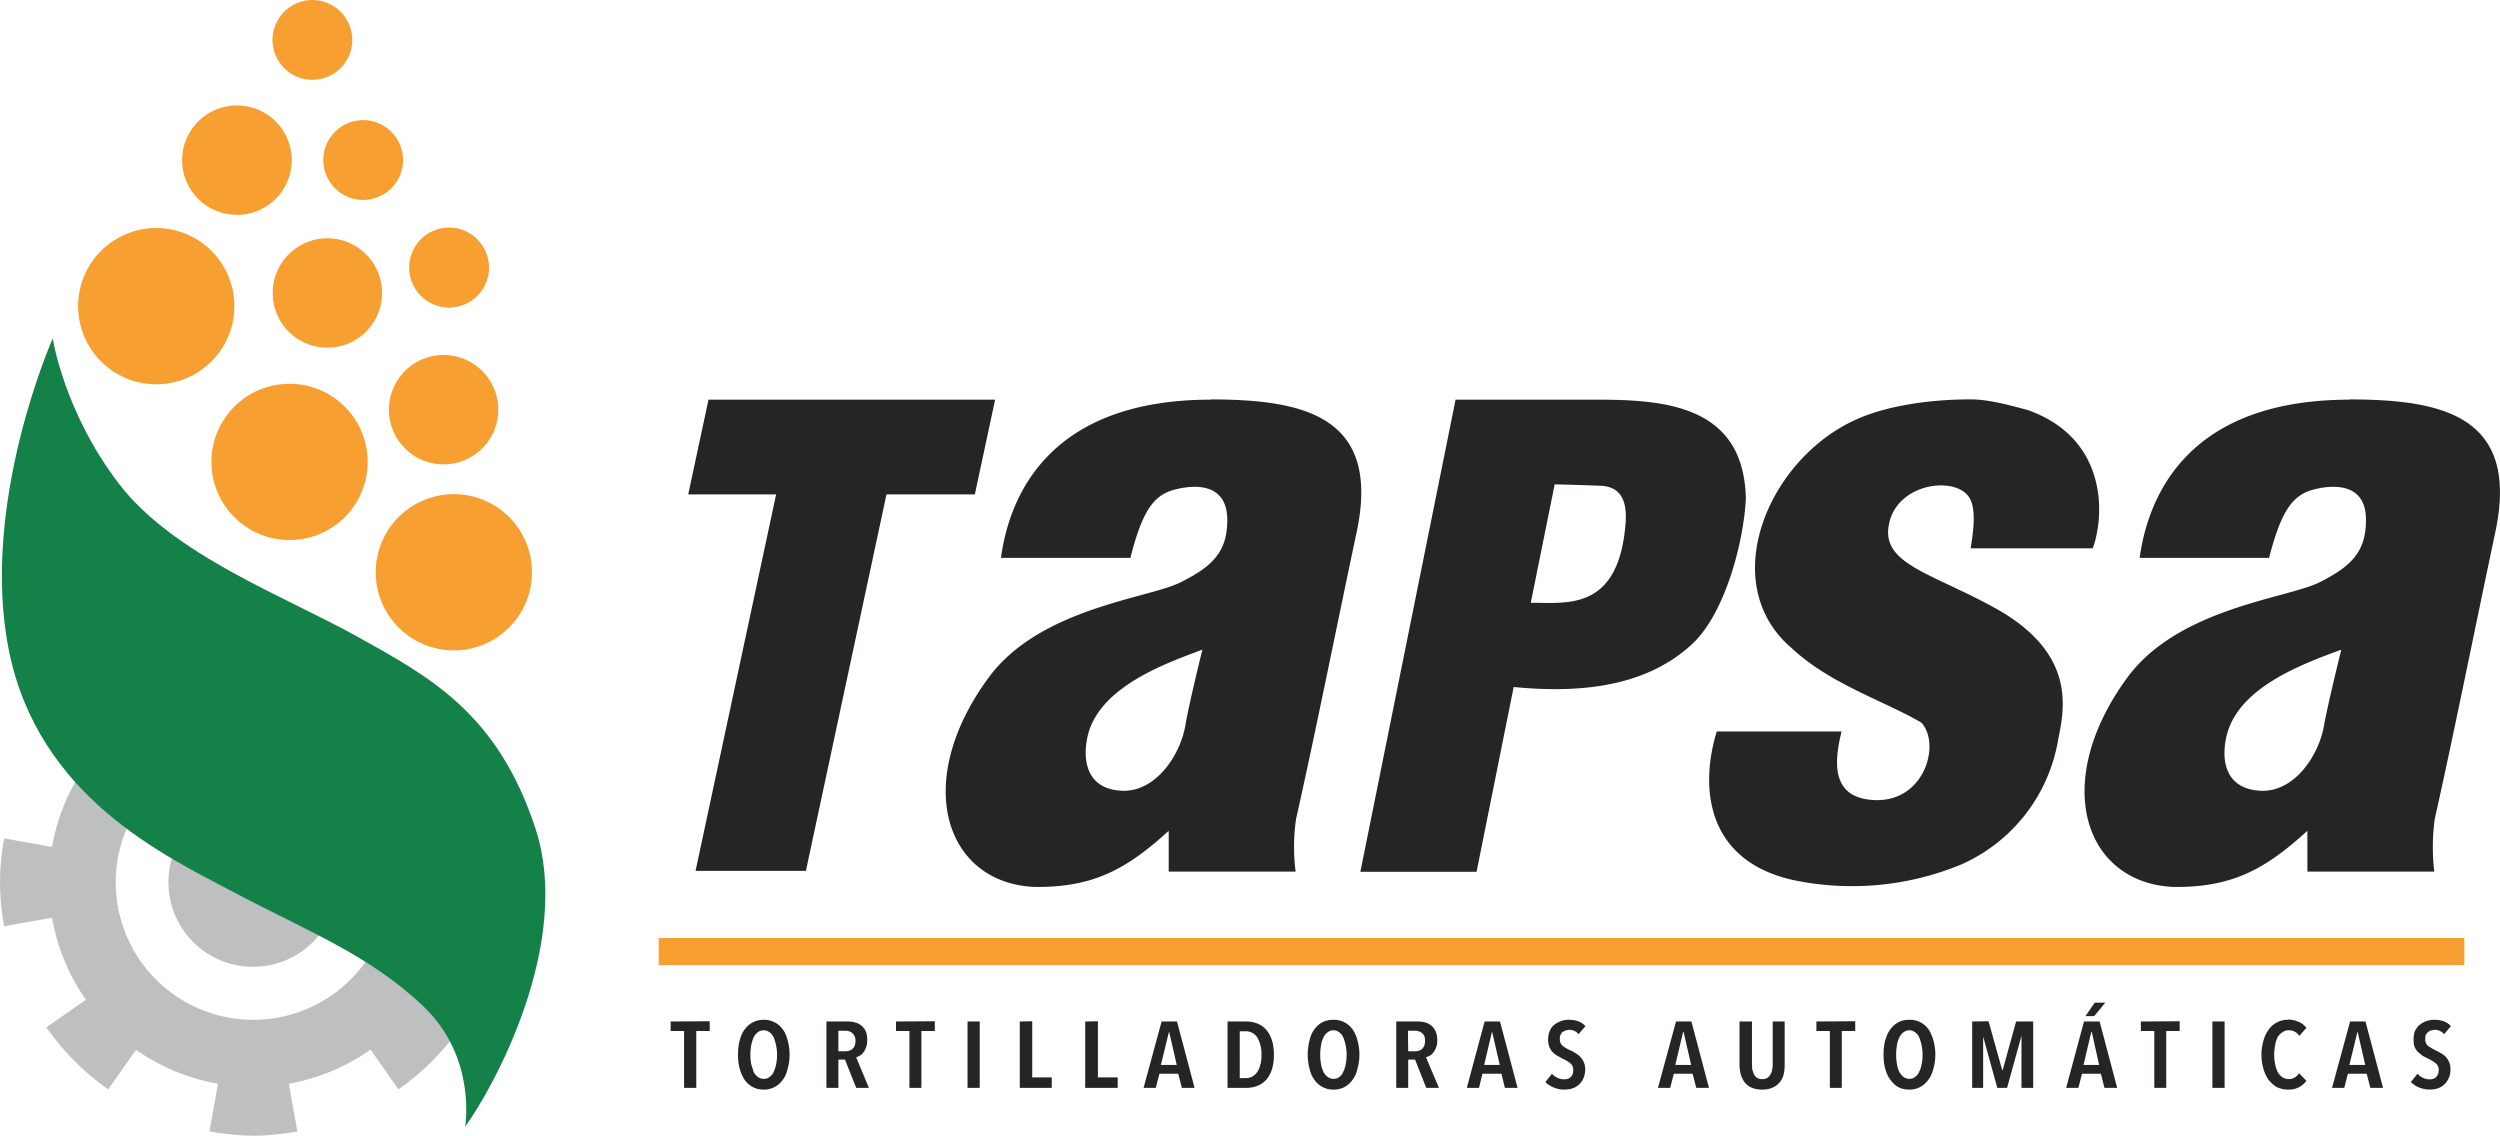
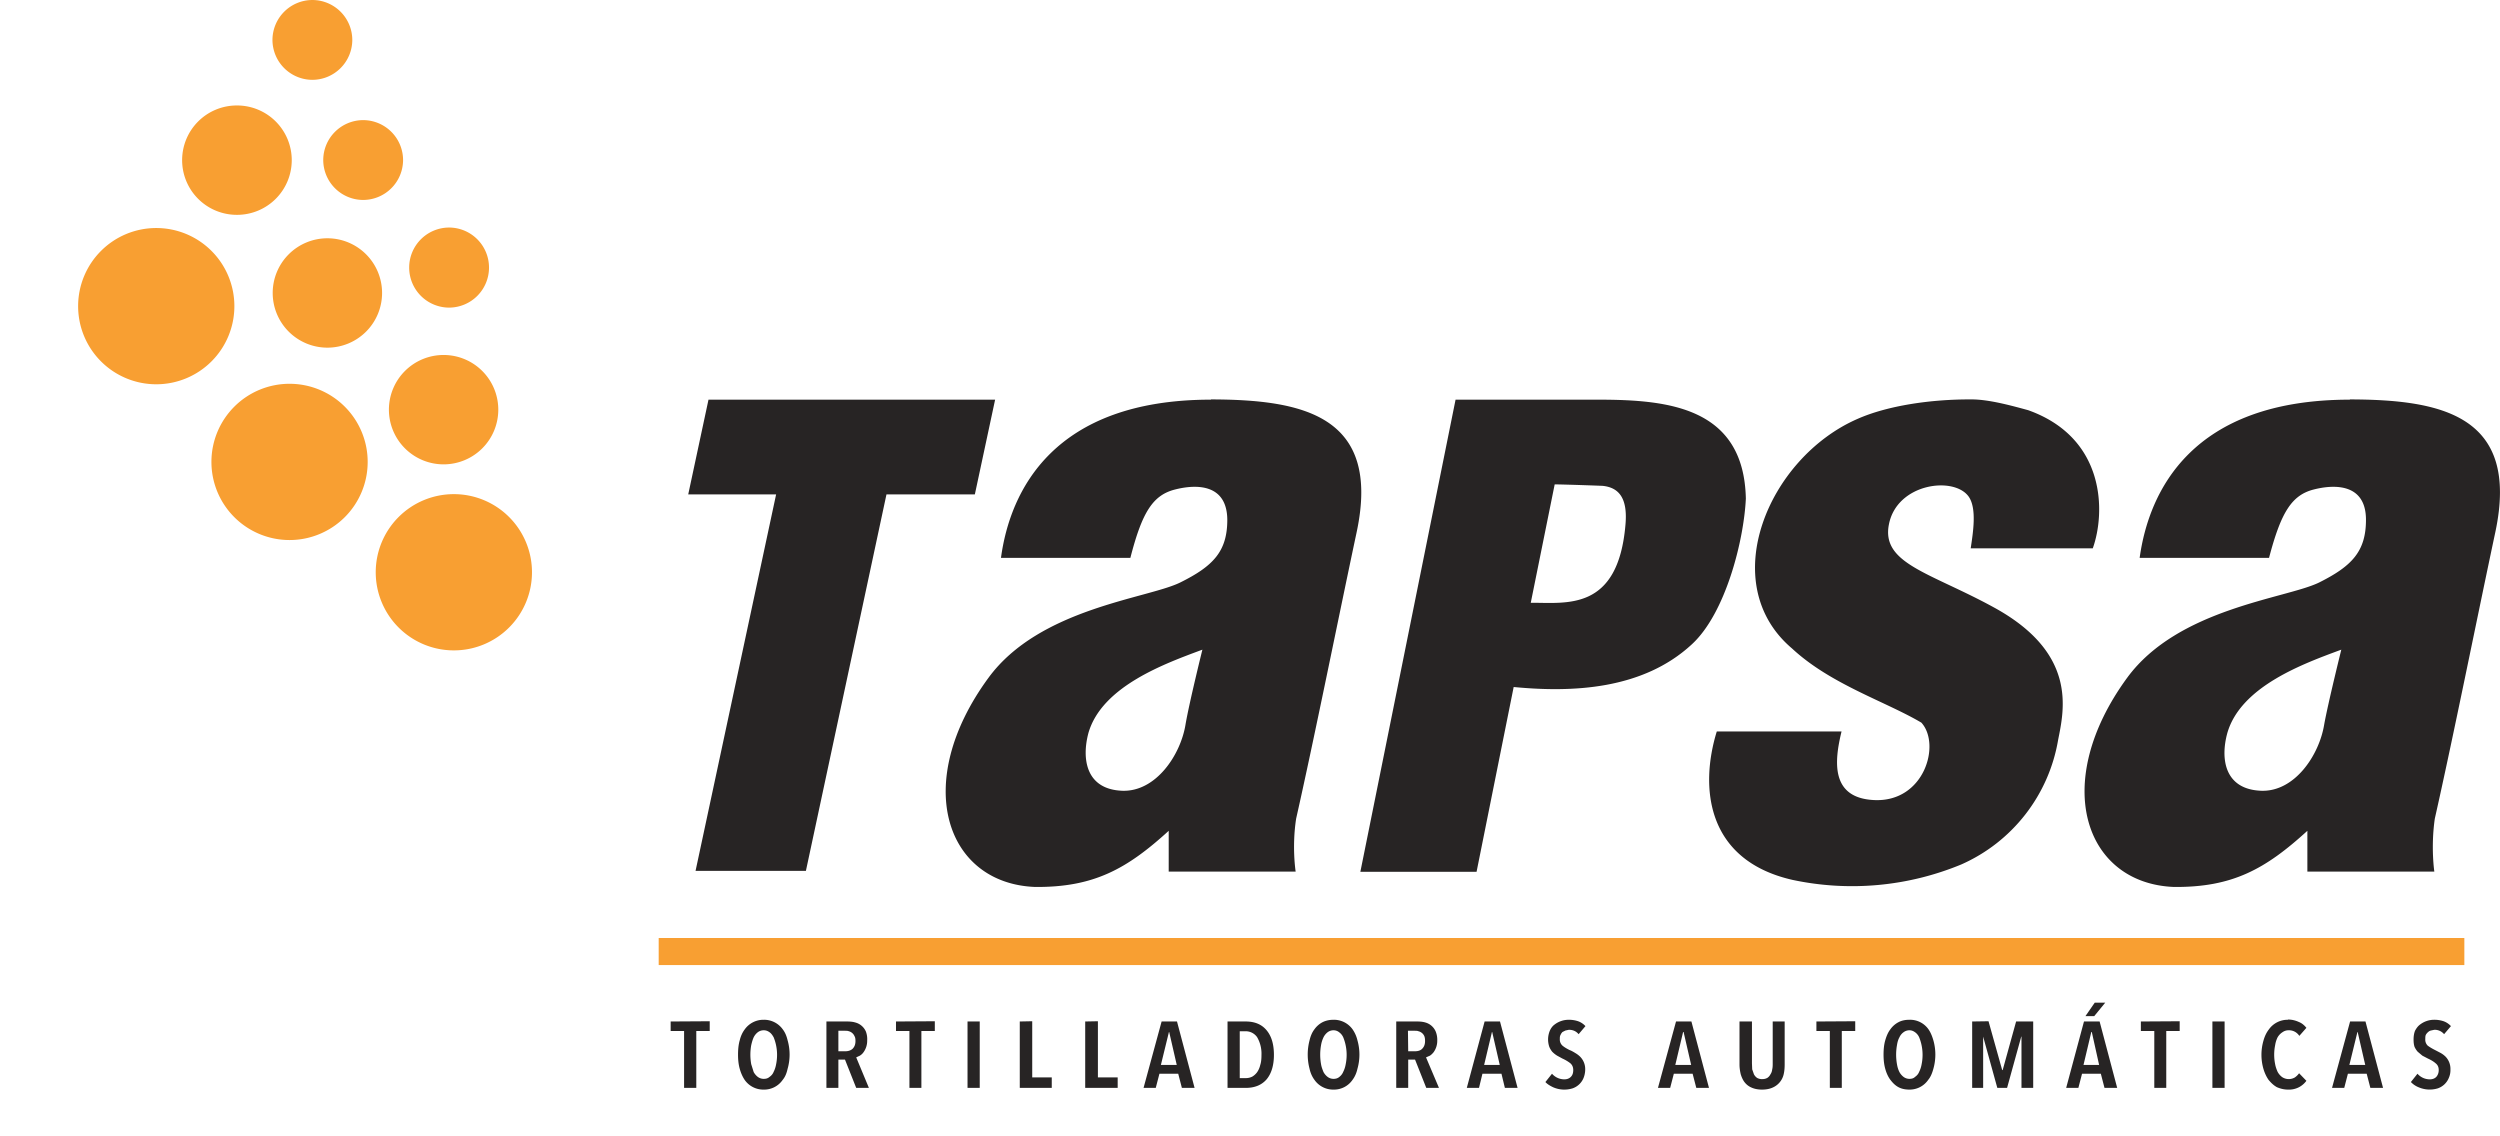
<svg xmlns="http://www.w3.org/2000/svg" xml:space="preserve" viewBox="0 0 1024 465.2">
-   <path fill="#bdbfc1" fill-rule="evenodd" d="M103.8 277.5a84 84 0 0 0-82.5 69.4l-19.6-3.5a103.8 103.8 0 0 0-1.7 18 103.8 103.8 0 0 0 1.7 18l19.6-3.5a84 84 0 0 0 13.9 33.6L19 420.8a103.8 103.8 0 0 0 25.3 25.4L55.7 430a84 84 0 0 0 33.6 13.9l-3.5 19.5a103.8 103.8 0 0 0 18 1.8 103.8 103.8 0 0 0 18-1.8l-3.5-19.5a84 84 0 0 0 33.5-14l11.4 16.3a103.8 103.8 0 0 0 25.4-25.4l-16.2-11.3a84 84 0 0 0 15.3-48.1 84 84 0 0 0-84-84zm0 27.6a56.3 56.3 0 0 1 56.3 56.3 56.3 56.3 0 0 1-56.3 56.3 56.3 56.3 0 0 1-56.4-56.3 56.3 56.3 0 0 1 56.4-56.3zm0 21.7A34.6 34.6 0 0 0 69 361.4a34.6 34.6 0 0 0 34.7 34.6 34.6 34.6 0 0 0 34.6-34.6 34.6 34.6 0 0 0-34.6-34.6z" />
-   <path fill="#148149" d="M21.6 138.6s-30 67.6-18 127.6c12 60.1 63.6 84.2 92.6 99.5 29 15.4 55 25.3 77.1 46.4 22.2 21 17.2 49.4 17.2 49.4 11.5-15.7 44.3-75.1 28.8-122.2-15.4-47-43-61.9-72.7-78.4-29.7-16.6-75.5-33.4-98-62.9s-27-59.4-27-59.4z" />
  <path fill="#f89f32" fill-rule="evenodd" d="M128 0a16.4 16.4 0 0 0-16.4 16.4 16.4 16.4 0 0 0 16.3 16.3 16.4 16.4 0 0 0 16.4-16.3A16.4 16.4 0 0 0 127.9 0zM97 43.2a22.4 22.4 0 0 0-22.4 22.4A22.4 22.4 0 0 0 97.1 88a22.4 22.4 0 0 0 22.4-22.4 22.4 22.4 0 0 0-22.4-22.4zm51.7 6a16.4 16.4 0 0 0-16.3 16.4 16.4 16.4 0 0 0 16.3 16.3 16.4 16.4 0 0 0 16.4-16.3 16.4 16.4 0 0 0-16.4-16.4zm35.3 44a16.4 16.4 0 0 0-16.4 16.4A16.4 16.4 0 0 0 184 126a16.4 16.4 0 0 0 16.3-16.4A16.4 16.4 0 0 0 184 93.2zm-120 .2a32 32 0 0 0-32 32 32 32 0 0 0 32 32 32 32 0 0 0 32-32 32 32 0 0 0-32-32zm70.1 4.2a22.4 22.4 0 0 0-22.4 22.4 22.4 22.4 0 0 0 22.4 22.4 22.4 22.4 0 0 0 22.4-22.4 22.4 22.4 0 0 0-22.4-22.4zm47.6 47.8a22.4 22.4 0 0 0-22.4 22.4 22.4 22.4 0 0 0 22.4 22.4 22.4 22.4 0 0 0 22.4-22.4 22.4 22.4 0 0 0-22.4-22.4zm-63 11.8a32 32 0 0 0-32.1 32 32 32 0 0 0 32 32 32 32 0 0 0 32-32 32 32 0 0 0-32-32zm67.2 45.2a32 32 0 0 0-32 32 32 32 0 0 0 32 32 32 32 0 0 0 32-32 32 32 0 0 0-32-32zm83.9 181.8h739.6v11.1H269.8z" />
  <path fill="#272424" d="M807.6 163.6c-16.5-.1-34.4 2.5-46.8 8-36.6 16-58.2 67.4-26.8 94 15.8 14.7 38.3 21.7 53 30.4 8.1 8.9 1.2 32.8-19.5 31.7-17.7-.9-16.2-15.8-13.2-28.1h-51.1c-7 22.7-4.5 52.7 31 60.8a117 117 0 0 0 69.1-6.3 68.2 68.2 0 0 0 39.7-51c2.5-12.6 7.9-35.6-26.3-54.3-26.1-14.3-46.2-17.9-43-34 3.3-17 27-19.9 32.8-11.2 3.2 4.9 1.7 14.3.7 21h50c5.2-14.5 5.5-45.2-26.5-56.6-5.6-1.5-15.6-4.4-23.1-4.4zm-152.2.1h-59.2l-39 193.4h47.6l15.2-75.7c23.9 2.3 52.9 1.2 73.1-17.6 13.7-12.7 21.2-42.4 22-59.6-.8-37.5-32-40.4-59.7-40.5Zm-365.2 0-8.3 38.8h36l-33 154.2h45.2l33-154.2h36.2l8.3-38.8zm205.8 0c-64.7 0-82.3 37.5-86 64.8h53c4.8-18.7 9.2-25.7 18.3-28 9-2.3 21.3-2.2 21.4 12.4 0 13-5.8 19-19.3 25.7-13.4 6.6-57.6 10.5-78.5 39-31.7 43.2-17.5 84.3 19.1 85.7 24 .2 37.6-7.4 54.7-23V357h52s-1.6-10 .2-21.7c7.6-33.7 17.2-81.7 24.8-117.4 10.2-48.1-22.7-54.2-59.7-54.3Zm466.5 0c-64.8 0-82.3 37.5-86.1 64.8h53c4.9-18.7 9.3-25.7 18.3-28 9-2.3 21.4-2.2 21.4 12.4 0 13-5.8 19-19.2 25.7-13.5 6.6-57.7 10.5-78.6 39-31.6 43.2-17.4 84.3 19.2 85.7 24 .2 37.5-7.4 54.6-23V357h52s-1.5-10 .2-21.7c7.6-33.7 17.2-81.7 24.8-117.4 10.2-48.1-22.6-54.2-59.6-54.3zm-325.7 34.7c6.8.1 19.6.6 19.6.6 7 .7 10.3 5.4 9.4 15.8-3 35.8-24.3 32-38.8 32.1zm-144.3 67.7s-5.4 21.8-6.9 30.6c-2 12.5-12.1 27.6-25.8 27.2-15-.5-16.8-13-14-23.6 5.5-19.3 31.7-28.6 46.7-34.2zm466.5 0s-5.4 21.8-7 30.6c-2 12.5-12 27.6-25.7 27.2-15.1-.5-16.9-13-14-23.6 5.5-19.3 31.6-28.6 46.7-34.2z" />
  <path fill="#272424" d="m360.2 283.9-3.8 5.5h3.6l4.5-5.5zm-545.2 7a9.4 9.4 0 0 0-7.8 4c-.9 1.2-1.6 2.7-2 4.4-.5 1.7-.7 3.7-.7 5.9 0 2.1.2 4 .7 5.8.5 1.8 1.2 3.3 2 4.5a9.3 9.3 0 0 0 7.8 4 9.2 9.2 0 0 0 7.8-4c1-1.2 1.6-2.7 2-4.5a21.3 21.3 0 0 0 0-11.7c-.4-1.7-1-3.2-2-4.5a9.4 9.4 0 0 0-7.8-3.9zm233.4 0c-1.6 0-3.1.3-4.5 1a9.4 9.4 0 0 0-3.3 2.9c-1 1.3-1.6 2.8-2 4.5a23 23 0 0 0 0 11.7c.4 1.8 1.1 3.3 2 4.5a9.3 9.3 0 0 0 7.8 4 9.2 9.2 0 0 0 7.8-4c.9-1.2 1.6-2.7 2-4.5a21.3 21.3 0 0 0 0-11.7c-.4-1.7-1.1-3.2-2-4.5a9.4 9.4 0 0 0-7.8-3.9zm96.3 0a9.5 9.5 0 0 0-5.8 2c-.8.6-1.4 1.4-1.9 2.5a9.4 9.4 0 0 0-.2 6.6 8 8 0 0 0 1.2 2c.6.6 1.2 1.1 2 1.6l2.2 1.2a16 16 0 0 1 3.2 1.9c.8.7 1.2 1.6 1.2 2.8 0 1.2-.3 2.1-1 2.8-.7.7-1.6 1-2.7 1a6.7 6.7 0 0 1-5-2.3l-2.7 3.4c.8.9 2 1.6 3.3 2.2a11.4 11.4 0 0 0 7.8.4 7.5 7.5 0 0 0 4.5-4.2c.4-1 .7-2.2.7-3.6a7.2 7.2 0 0 0-2.1-5.2 9.8 9.8 0 0 0-2-1.5c-.8-.5-1.5-.9-2.3-1.2-1.2-.6-2.2-1.2-2.9-1.8a3.4 3.4 0 0 1-1.1-2.7c0-.6 0-1.2.3-1.7.2-.5.5-.9.8-1.2l1.2-.6 1.4-.3c1.7 0 3 .6 4 1.8l2.8-3.3a7.5 7.5 0 0 0-3-2 12 12 0 0 0-4-.6zm139.6 0c-1.7 0-3.2.3-4.5 1a9.4 9.4 0 0 0-3.3 2.9c-1 1.3-1.6 2.8-2.1 4.5-.5 1.7-.7 3.7-.7 5.9 0 2.1.2 4 .7 5.8.5 1.8 1.2 3.3 2.1 4.5 1 1.3 2 2.3 3.3 3 1.3.7 2.8 1 4.5 1a9.2 9.2 0 0 0 7.7-4c1-1.2 1.6-2.7 2.1-4.5a21.3 21.3 0 0 0 0-11.7c-.5-1.7-1.1-3.2-2-4.5a9.2 9.2 0 0 0-7.8-3.9zm155 0a9.4 9.4 0 0 0-7.8 4c-1 1.3-1.7 2.8-2.2 4.6a20.8 20.8 0 0 0 0 11.5c.5 1.7 1.2 3.2 2.1 4.5 1 1.2 2 2.2 3.4 3 1.4.6 2.9 1 4.5 1a9 9 0 0 0 4.6-1 8.9 8.9 0 0 0 3-2.6l-3-3.1c-.4.6-1 1.2-1.7 1.7a4.9 4.9 0 0 1-5.2-.1 6.5 6.5 0 0 1-1.9-2.2c-.4-.9-.8-2-1-3.1a19.6 19.6 0 0 1 0-7.8 11 11 0 0 1 1-3.2 6 6 0 0 1 2-2.1c.7-.5 1.5-.8 2.5-.8a5 5 0 0 1 4.4 2.3l2.9-3.3c-.8-1-1.8-1.9-3.1-2.4-1.3-.6-2.8-1-4.5-1zm59.8 0a9.5 9.5 0 0 0-5.7 2c-.8.6-1.4 1.4-2 2.5-.4 1-.6 2.2-.6 3.6 0 1.1.1 2.1.4 3a8 8 0 0 0 1.3 2l1.9 1.6 2.3 1.2c1.3.6 2.3 1.2 3.1 1.9.9.7 1.3 1.6 1.3 2.8 0 1.2-.4 2.1-1 2.8-.7.7-1.6 1-2.7 1a6.7 6.7 0 0 1-5-2.3l-2.7 3.4a9 9 0 0 0 3.3 2.2 11.4 11.4 0 0 0 7.7.4 7.5 7.5 0 0 0 4.5-4.2 8 8 0 0 0 .7-3.6 7.2 7.2 0 0 0-2-5.2 9.8 9.8 0 0 0-2-1.5l-2.3-1.2c-1.2-.6-2.2-1.2-3-1.8a3.4 3.4 0 0 1-1-2.7c0-.6 0-1.2.2-1.7a4 4 0 0 1 1-1.2c.3-.3.7-.5 1.1-.6l1.4-.3a5 5 0 0 1 4 1.8l2.8-3.3a7.5 7.5 0 0 0-3-2 12 12 0 0 0-4-.6zm-722.2.7v3.9h5.5v23.3h5v-23.3h5.5v-4zm63.8 0v27.2h4.9v-11.6h2.7l4.6 11.6h5.2l-5.2-12.5 1.5-.7a5 5 0 0 0 1.5-1.4 8 8 0 0 0 1.5-4.8 9 9 0 0 0-.5-3.6 6.5 6.5 0 0 0-4.4-3.8c-1-.3-2.2-.4-3.4-.4zm28.5 0v3.9h5.5v23.3h4.9v-23.3h5.5v-4zm29.3 0v27.2h5v-27.2zm21.4 0v27.2H-67v-4.3h-8v-23zm26.8 0v27.2H-40v-4.3h-8.1v-23zm31.3 0-7.4 27.2h5l1.5-5.8h7.7l1.5 5.8h5.2l-7.2-27.2Zm27 0v27.2h7.4c3.8 0 6.6-1.2 8.6-3.5 2-2.4 3-5.8 3-10 0-4.4-1-7.7-3-10.1-2-2.4-4.8-3.6-8.6-3.6zm69.1 0v27.2H79v-11.6h2.8l4.6 11.6h5.2l-5.3-12.5 1.6-.7c.6-.4 1-.8 1.5-1.4a8 8 0 0 0 1.5-4.8 9 9 0 0 0-.6-3.6A6.5 6.5 0 0 0 86 292c-1-.3-2.2-.4-3.4-.4zm36.2 0-7.3 27.2h5l1.4-5.8h7.8l1.4 5.8h5.2l-7.2-27.2zm78.4 0-7.4 27.2h5l1.5-5.8h7.7l1.5 5.8h5.2l-7.2-27.2zm26 0v17.6c0 1.4.2 2.7.5 4 .4 1.3.9 2.4 1.6 3.3a7 7 0 0 0 2.9 2.2c1.1.5 2.6.8 4.2.8 1.7 0 3.2-.3 4.3-.8a7.8 7.8 0 0 0 4.6-5.5c.3-1.3.4-2.6.4-4v-17.6h-4.9v17.1c0 .9 0 1.7-.2 2.5-.1.8-.3 1.4-.7 2-.3.6-.7 1.1-1.3 1.5a4 4 0 0 1-2 .5 4 4 0 0 1-2.2-.5 4 4 0 0 1-1.3-1.5l-.7-2-.1-2.5v-17.1zm31.5 0v3.9h5.5v23.3h4.9v-23.3h5.5v-4zm63.8 0v27.2h4.5v-21l5.8 21h4l5.8-21h.1v21h4.8v-27.2h-7l-5.5 19.9h-.2l-5.6-20zm45.8 0-7.3 27.2h5l1.5-5.8h7.7l1.5 5.8h5.2l-7.2-27.2zm23.3 0v3.9h5.5v23.3h4.9v-23.3h5.5v-4zm29.3 0v27.2h5v-27.2zm56.4 0-7.4 27.2h5l1.5-5.8h7.7l1.5 5.8h5.2l-7.2-27.2zm-649.8 3.6c1 0 1.7.3 2.4.8s1.2 1.2 1.7 2.1a19.2 19.2 0 0 1 1 11 11 11 0 0 1-1 3.1c-.4 1-1 1.6-1.7 2.1-.7.6-1.4.8-2.4.8a4 4 0 0 1-2.4-.8 6.3 6.3 0 0 1-1.7-2l-1-3.2a22.2 22.2 0 0 1 0-7.8c.3-1.3.6-2.3 1-3.2a6 6 0 0 1 1.7-2.1 4 4 0 0 1 2.4-.8zm233.4 0c.9 0 1.7.3 2.3.8.7.5 1.3 1.2 1.7 2.1a19.2 19.2 0 0 1 1 11 11 11 0 0 1-1 3.1 5 5 0 0 1-1.6 2.1c-.7.6-1.5.8-2.4.8a4 4 0 0 1-2.4-.8 6.3 6.3 0 0 1-1.7-2c-.4-1-.8-2-1-3.2a22.2 22.2 0 0 1 0-7.8 12 12 0 0 1 1-3.2A6 6 0 0 1 46 296a4 4 0 0 1 2.4-.8zm235.9 0c.9 0 1.6.3 2.3.8.7.5 1.3 1.2 1.7 2.1a19.2 19.2 0 0 1 1 11 11 11 0 0 1-1 3.1c-.4 1-1 1.6-1.7 2.1-.6.6-1.4.8-2.3.8a4 4 0 0 1-2.4-.8 6.3 6.3 0 0 1-1.7-2c-.5-1-.8-2-1-3.2a22.2 22.2 0 0 1 0-7.8c.2-1.3.5-2.3 1-3.2.4-.9 1-1.6 1.7-2.1a4 4 0 0 1 2.4-.8zm-438.7.2h2.8c.5 0 1 0 1.5.2a3.5 3.5 0 0 1 2.3 2c.3.5.4 1.1.4 2 0 1.4-.4 2.4-1.2 3.2-.8.7-1.8 1-3 1h-2.8zm233.3 0h2.9c.4 0 1 0 1.4.2a3.5 3.5 0 0 1 2.4 2c.2.5.3 1.1.3 2 0 1.4-.4 2.4-1.2 3.2-.7.7-1.7 1-3 1H79zm-68.9.2h2.4a5.7 5.7 0 0 1 4.7 2.4 13.4 13.4 0 0 1 1.8 7.2c0 1.6-.1 3-.5 4.2a8.6 8.6 0 0 1-1.3 3c-.6.8-1.3 1.4-2 1.8a6 6 0 0 1-2.7.6H10zm-29 .3h.1l3.1 13.5h-6.5zm132.3 0h.1l3.1 13.5h-6.4zm78.3 0h.2l3.1 13.5h-6.5zm167.2 0h.2l3 13.5h-6.4zm109 0h.1l3.1 13.5h-6.5z" font-family="Avenir Next Condensed" font-size="22.8" font-stretch="condensed" font-weight="600" letter-spacing="5.7" style="line-height:1.25;-inkscape-font-specification:&quot;Avenir Next Condensed, Semi-Bold Condensed&quot;" transform="translate(497.8 126.8)" />
</svg>